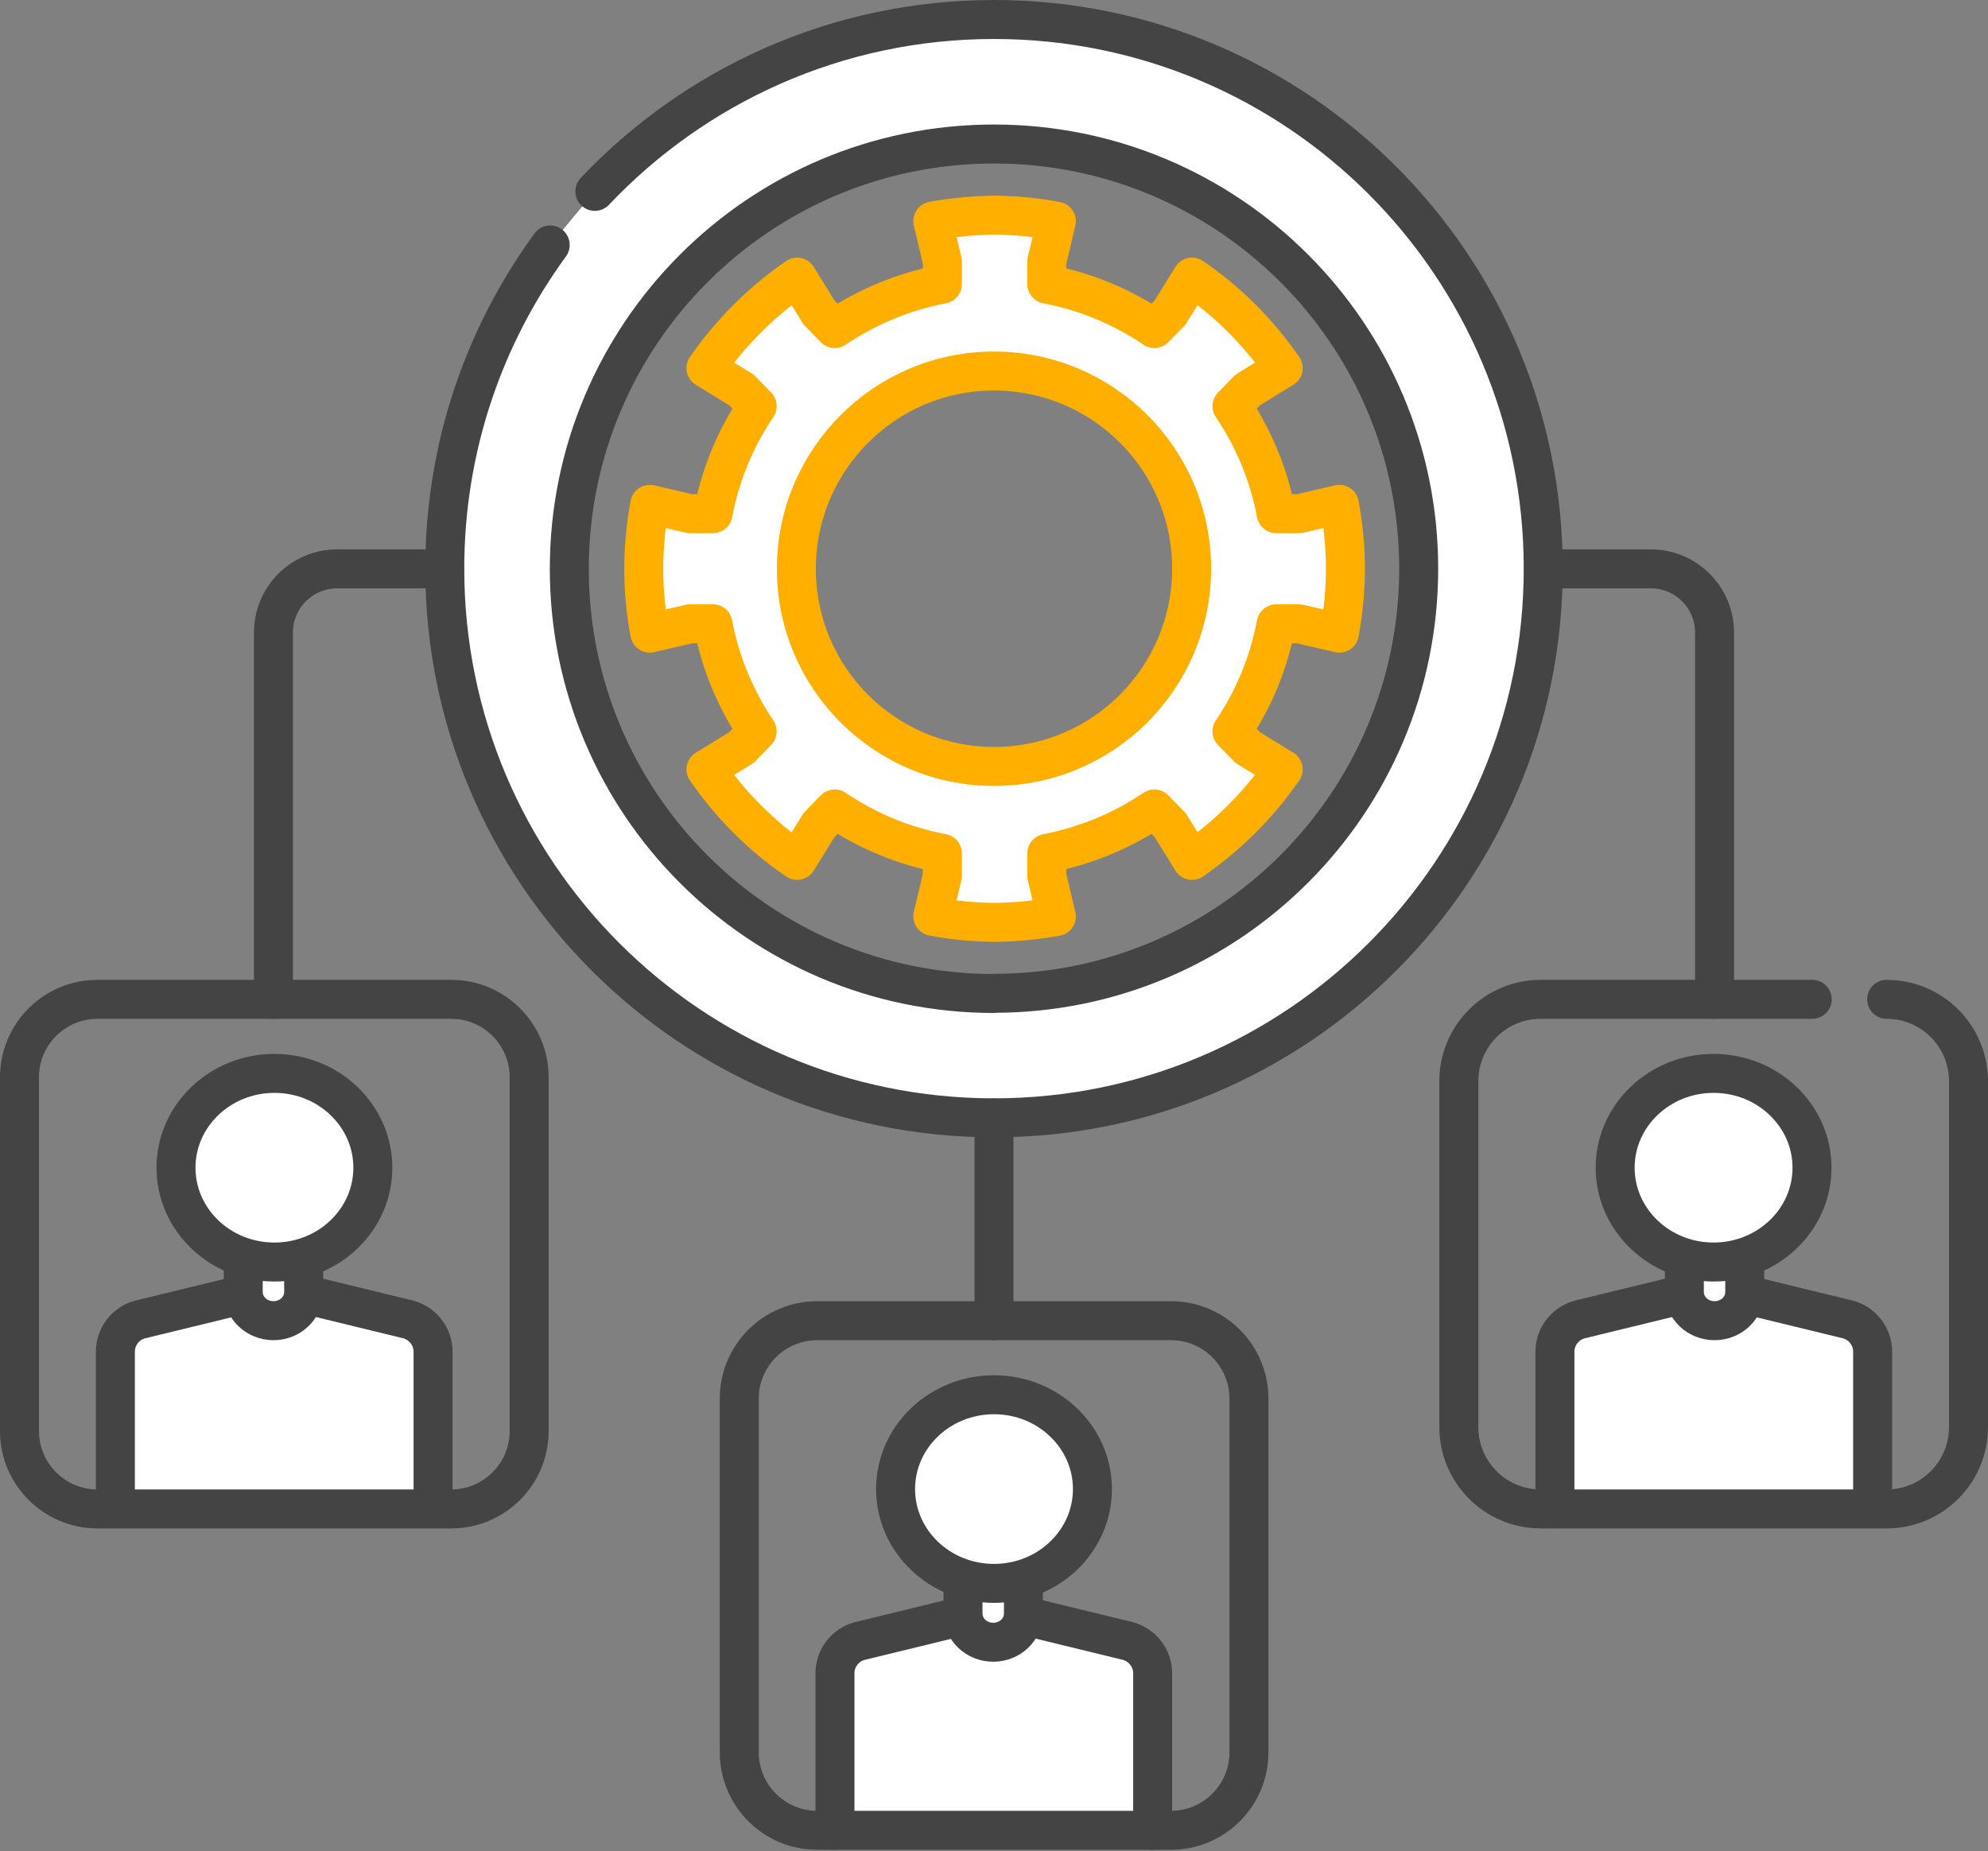
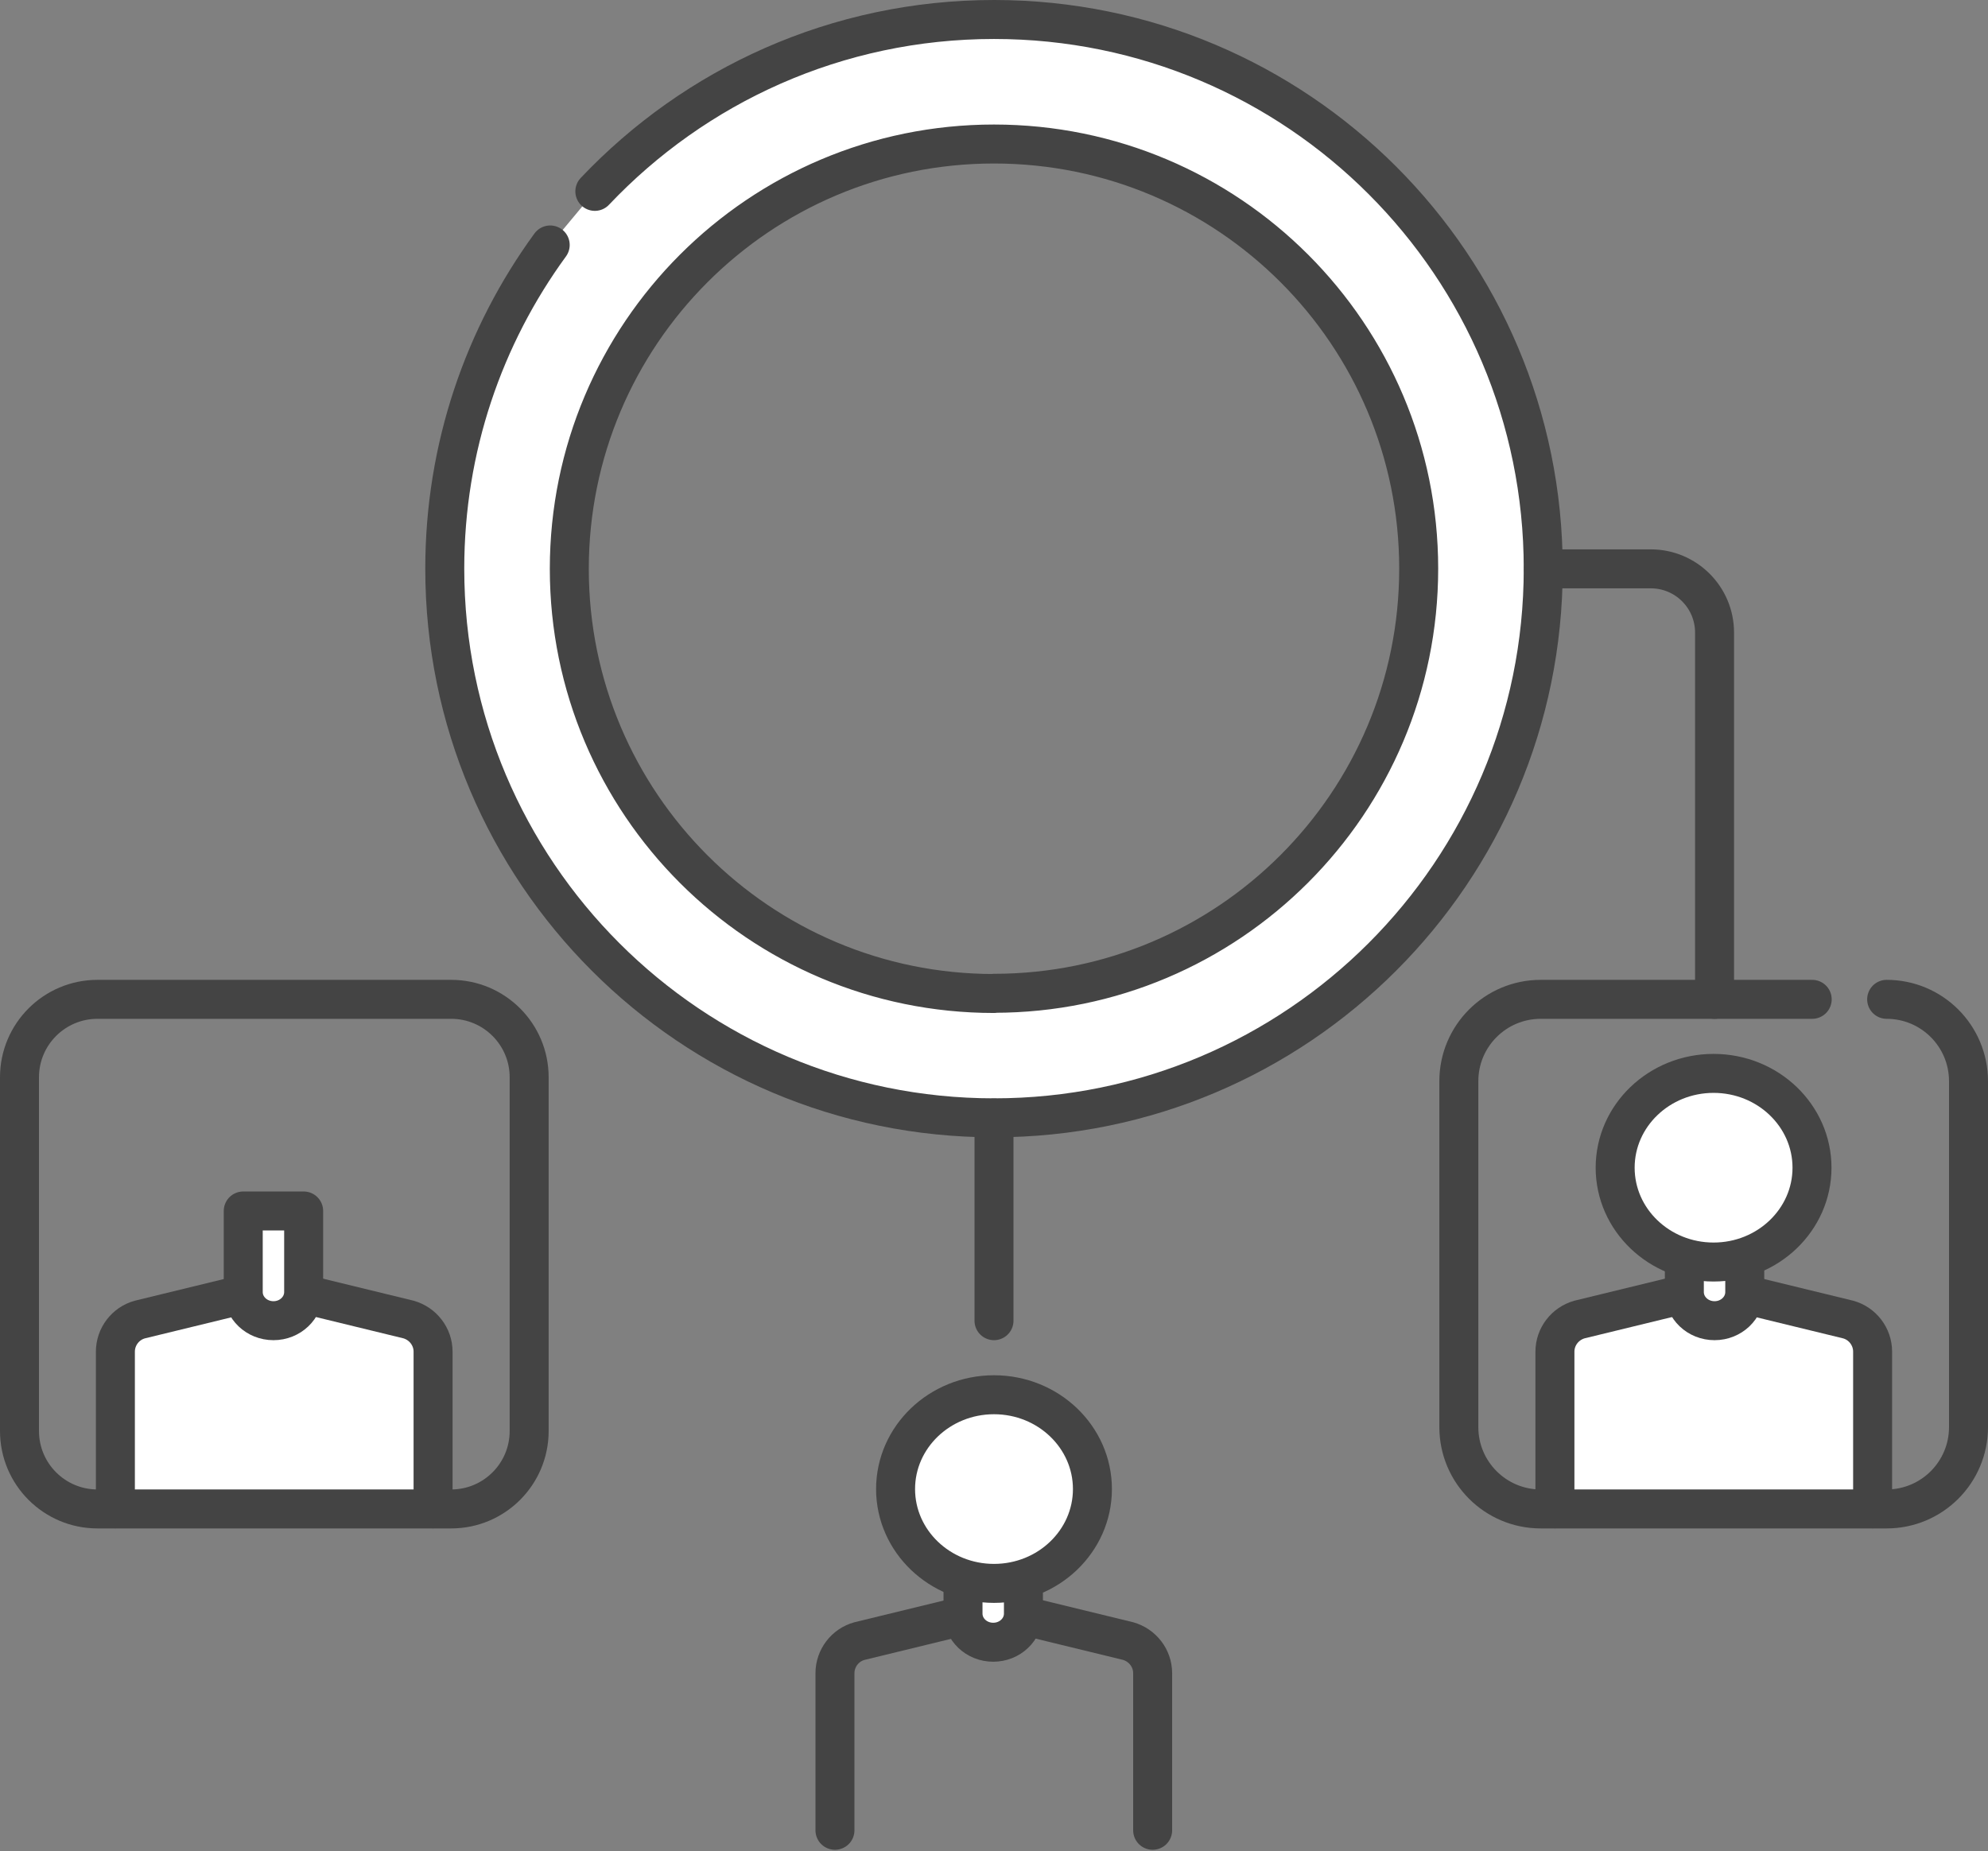
<svg xmlns="http://www.w3.org/2000/svg" width="102" height="95" viewBox="0 0 102 95" fill="none">
  <rect x="0" y="0" width="102" height="95" fill="#808080" stroke="none" />
  <g clip-path="url(#clip0_83_610)">
-     <path d="M68.72 25.88L66.65 26.36H65.48C65.1 24.34 64.31 22.47 63.21 20.84L64.02 20.01L65.84 18.89C64.57 17.05 62.99 15.46 61.16 14.22L60.04 16.03L59.23 16.86C57.59 15.75 55.72 14.96 53.71 14.58V13.42L54.2 11.35C53.17 11.15 52.11 11.05 51.03 11.04C49.94 11.05 48.88 11.16 47.86 11.34L48.35 13.42V14.58C46.34 14.97 44.47 15.75 42.83 16.86L42.02 16.03L40.9 14.22C39.07 15.48 37.48 17.07 36.22 18.89L38.04 20.01L38.85 20.84C37.74 22.48 36.96 24.35 36.58 26.36H35.41L33.34 25.88C33.14 26.95 33.03 28.05 33.03 29.19C33.03 30.33 33.14 31.42 33.34 32.49L35.41 32.01H36.58C36.96 34.03 37.75 35.9 38.85 37.53L38.04 38.36L36.22 39.48C37.49 41.32 39.07 42.91 40.9 44.15L42.02 42.34L42.83 41.51C44.47 42.62 46.34 43.41 48.35 43.79V44.95L47.86 47.02C48.89 47.22 49.95 47.32 51.03 47.33C52.12 47.32 53.18 47.21 54.2 47.03L53.71 44.95V43.79C55.72 43.4 57.59 42.62 59.23 41.51L60.04 42.34L61.16 44.15C62.99 42.89 64.58 41.3 65.84 39.48L64.02 38.36L63.21 37.53C64.32 35.89 65.1 34.02 65.48 32.01H66.65L68.72 32.49C68.92 31.42 69.03 30.32 69.03 29.18C69.03 28.04 68.92 26.95 68.72 25.88ZM51 39.33C45.4 39.33 40.86 34.79 40.86 29.19C40.86 23.59 45.4 19.04 51 19.04C56.6 19.04 61.14 23.58 61.14 29.18C61.14 34.78 56.6 39.33 51 39.33Z" fill="white" stroke="#FFAF00" stroke-width="2" stroke-linecap="round" stroke-linejoin="round" />
    <path d="M28.23 12.57C24.83 17.23 22.82 22.97 22.82 29.18C22.82 44.75 35.44 57.36 51 57.36C66.56 57.36 79.18 44.74 79.18 29.18C79.18 13.62 66.57 1 51 1C42.93 1 35.66 4.39 30.52 9.82M51 50.98C38.96 50.98 29.21 41.22 29.21 29.19C29.21 17.16 38.96 7.39 51 7.39C63.04 7.39 72.79 17.15 72.79 29.18C72.79 41.21 63.03 50.97 51 50.97V50.98Z" fill="white" />
    <path d="M28.23 12.57C24.83 17.23 22.82 22.97 22.82 29.18C22.82 44.75 35.44 57.36 51 57.36C66.56 57.36 79.18 44.74 79.18 29.18C79.18 13.62 66.57 1 51 1C42.93 1 35.66 4.39 30.52 9.82M51 50.98C38.96 50.98 29.21 41.22 29.21 29.19C29.21 17.16 38.96 7.39 51 7.39C63.04 7.39 72.79 17.15 72.79 29.18C72.79 41.21 63.03 50.97 51 50.97V50.98Z" stroke="#444444" stroke-width="2" stroke-linecap="round" stroke-linejoin="round" />
-     <path d="M59.14 93.92V85.86C59.14 85.09 58.62 84.42 57.88 84.21L52.54 82.91H49.44L44.1 84.21C43.36 84.41 42.84 85.09 42.84 85.86V93.92" fill="white" />
    <path d="M59.14 93.92V85.86C59.14 85.09 58.62 84.42 57.88 84.21L52.54 82.91H49.44L44.1 84.21C43.36 84.41 42.84 85.09 42.84 85.86V93.92" stroke="#444444" stroke-width="2" stroke-linecap="round" stroke-linejoin="round" />
    <path d="M49.41 78.64V82.8C49.41 83.61 50.1 84.27 50.96 84.27C51.82 84.27 52.51 83.61 52.51 82.8V78.64H49.41Z" fill="white" stroke="#444444" stroke-width="2" stroke-linecap="round" stroke-linejoin="round" />
    <path d="M56.05 76.41C56.05 79.08 53.79 81.25 51 81.25C48.21 81.25 45.95 79.08 45.95 76.41C45.95 73.74 48.21 71.57 51 71.57C53.79 71.57 56.05 73.74 56.05 76.41Z" fill="white" stroke="#444444" stroke-width="2" stroke-linecap="round" stroke-linejoin="round" />
-     <path d="M60.08 67.77H41.93C39.721 67.77 37.93 69.561 37.93 71.77V89.92C37.93 92.129 39.721 93.92 41.93 93.92H60.08C62.289 93.92 64.08 92.129 64.08 89.92V71.77C64.08 69.561 62.289 67.77 60.08 67.77Z" stroke="#444444" stroke-width="2" stroke-linecap="round" stroke-linejoin="round" />
    <path d="M22.22 77.42V69.36C22.22 68.59 21.7 67.92 20.96 67.71L15.62 66.41H12.52L7.18 67.71C6.44 67.91 5.92 68.59 5.92 69.36V77.42" fill="white" />
    <path d="M22.22 77.42V69.36C22.22 68.59 21.7 67.92 20.96 67.71L15.62 66.41H12.52L7.18 67.71C6.44 67.91 5.92 68.59 5.92 69.36V77.42" stroke="#444444" stroke-width="2" stroke-linecap="round" stroke-linejoin="round" />
    <path d="M12.48 62.14V66.3C12.48 67.11 13.17 67.77 14.03 67.77C14.89 67.77 15.58 67.11 15.58 66.3V62.14H12.48Z" fill="white" stroke="#444444" stroke-width="2" stroke-linecap="round" stroke-linejoin="round" />
-     <path d="M19.13 59.92C19.13 62.59 16.87 64.76 14.08 64.76C11.29 64.76 9.03 62.59 9.03 59.92C9.03 57.25 11.29 55.08 14.08 55.08C16.87 55.08 19.13 57.25 19.13 59.92Z" fill="white" stroke="#444444" stroke-width="2" stroke-linecap="round" stroke-linejoin="round" />
    <path d="M23.15 51.28H5C2.791 51.28 1 53.071 1 55.28V73.43C1 75.639 2.791 77.43 5 77.43H23.15C25.359 77.43 27.15 75.639 27.15 73.43V55.28C27.15 53.071 25.359 51.28 23.15 51.28Z" stroke="#444444" stroke-width="2" stroke-linecap="round" stroke-linejoin="round" />
-     <path d="M14.03 51.28V32.46C14.03 30.65 15.5 29.19 17.3 29.19H22.81" stroke="#444444" stroke-width="2" stroke-linecap="round" stroke-linejoin="round" />
    <path d="M79.78 77.42V69.36C79.78 68.59 80.3 67.92 81.04 67.71L86.38 66.41H89.48L94.82 67.71C95.56 67.91 96.08 68.59 96.08 69.36V77.42" fill="white" />
    <path d="M79.78 77.42V69.36C79.78 68.59 80.3 67.92 81.04 67.71L86.38 66.41H89.48L94.82 67.71C95.56 67.91 96.08 68.59 96.08 69.36V77.42" stroke="#444444" stroke-width="2" stroke-linecap="round" stroke-linejoin="round" />
    <path d="M89.52 62.14V66.3C89.52 67.11 88.83 67.77 87.97 67.77C87.11 67.77 86.42 67.11 86.42 66.3V62.14H89.52Z" fill="white" stroke="#444444" stroke-width="2" stroke-linecap="round" stroke-linejoin="round" />
    <path d="M82.87 59.92C82.87 62.59 85.13 64.76 87.92 64.76C90.71 64.76 92.97 62.59 92.97 59.92C92.97 57.25 90.71 55.08 87.92 55.08C85.13 55.08 82.87 57.25 82.87 59.92Z" fill="white" stroke="#444444" stroke-width="2" stroke-linecap="round" stroke-linejoin="round" />
    <path d="M92.98 51.28H79.05C76.73 51.28 74.85 53.16 74.85 55.48V73.23C74.85 75.55 76.73 77.43 79.05 77.43H96.8C99.12 77.43 101 75.55 101 73.23V55.48C101 53.16 99.12 51.28 96.8 51.28" stroke="#444444" stroke-width="2" stroke-linecap="round" stroke-linejoin="round" />
    <path d="M87.97 51.28V32.46C87.97 30.65 86.5 29.19 84.7 29.19H79.19" stroke="#444444" stroke-width="2" stroke-linecap="round" stroke-linejoin="round" />
    <path d="M51 57.37V67.77" stroke="#444444" stroke-width="2" stroke-linecap="round" stroke-linejoin="round" />
  </g>
  <defs>
    <clipPath id="clip0_83_610">
      <rect width="102" height="94.92" fill="white" />
    </clipPath>
  </defs>
</svg>